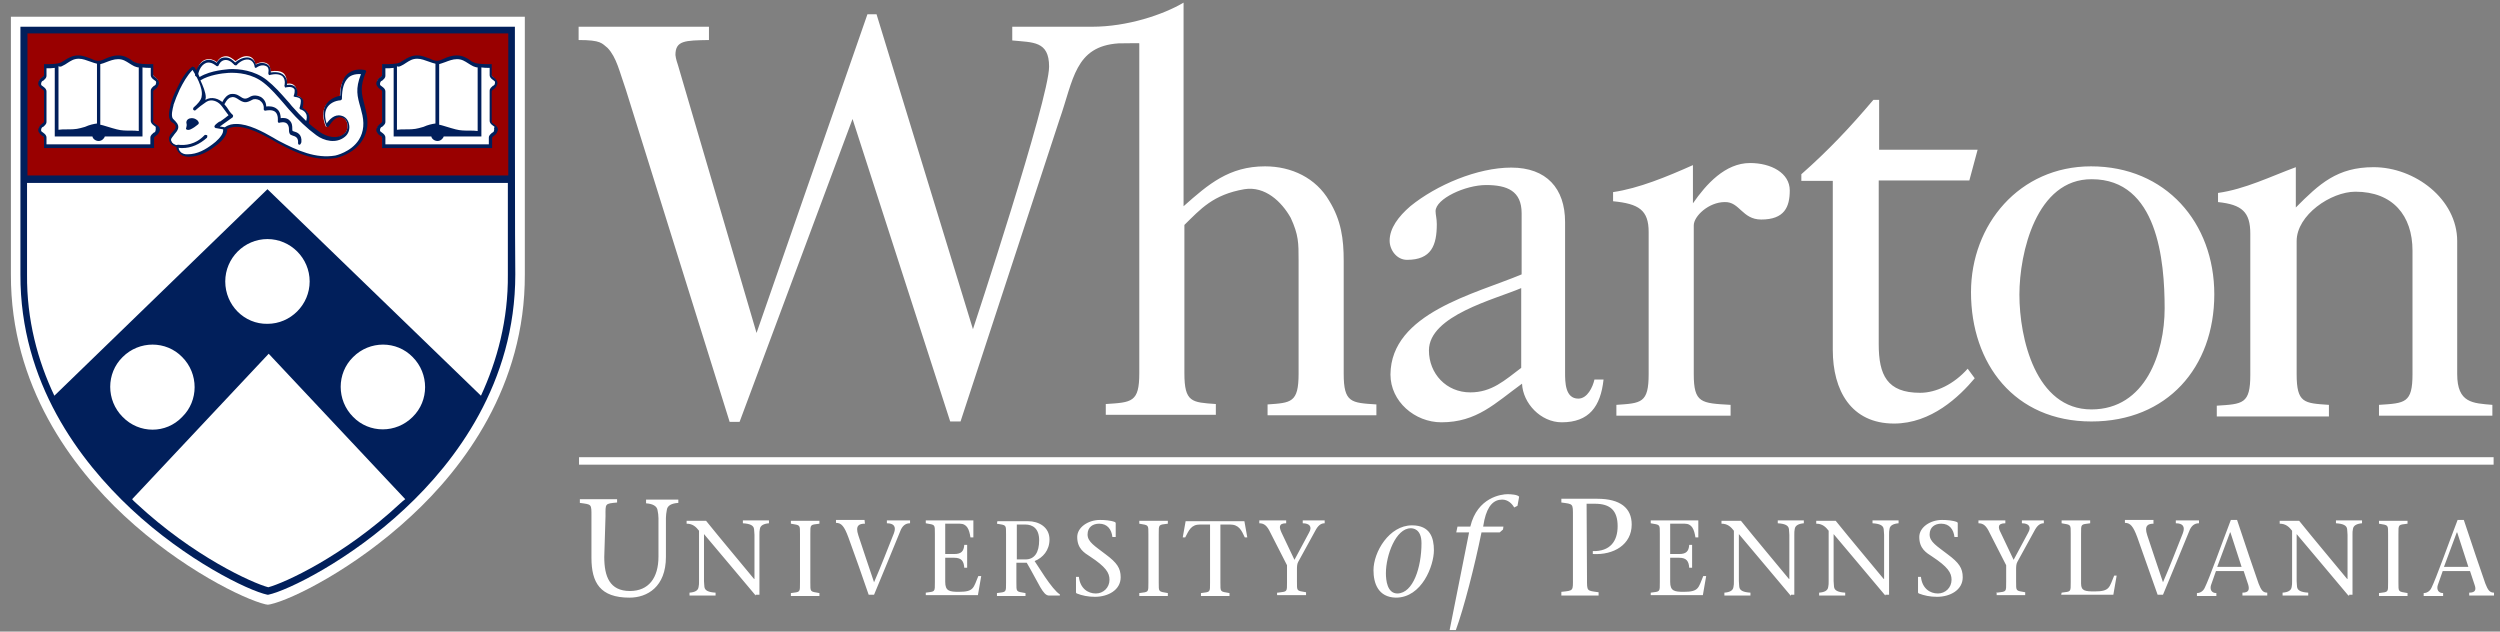
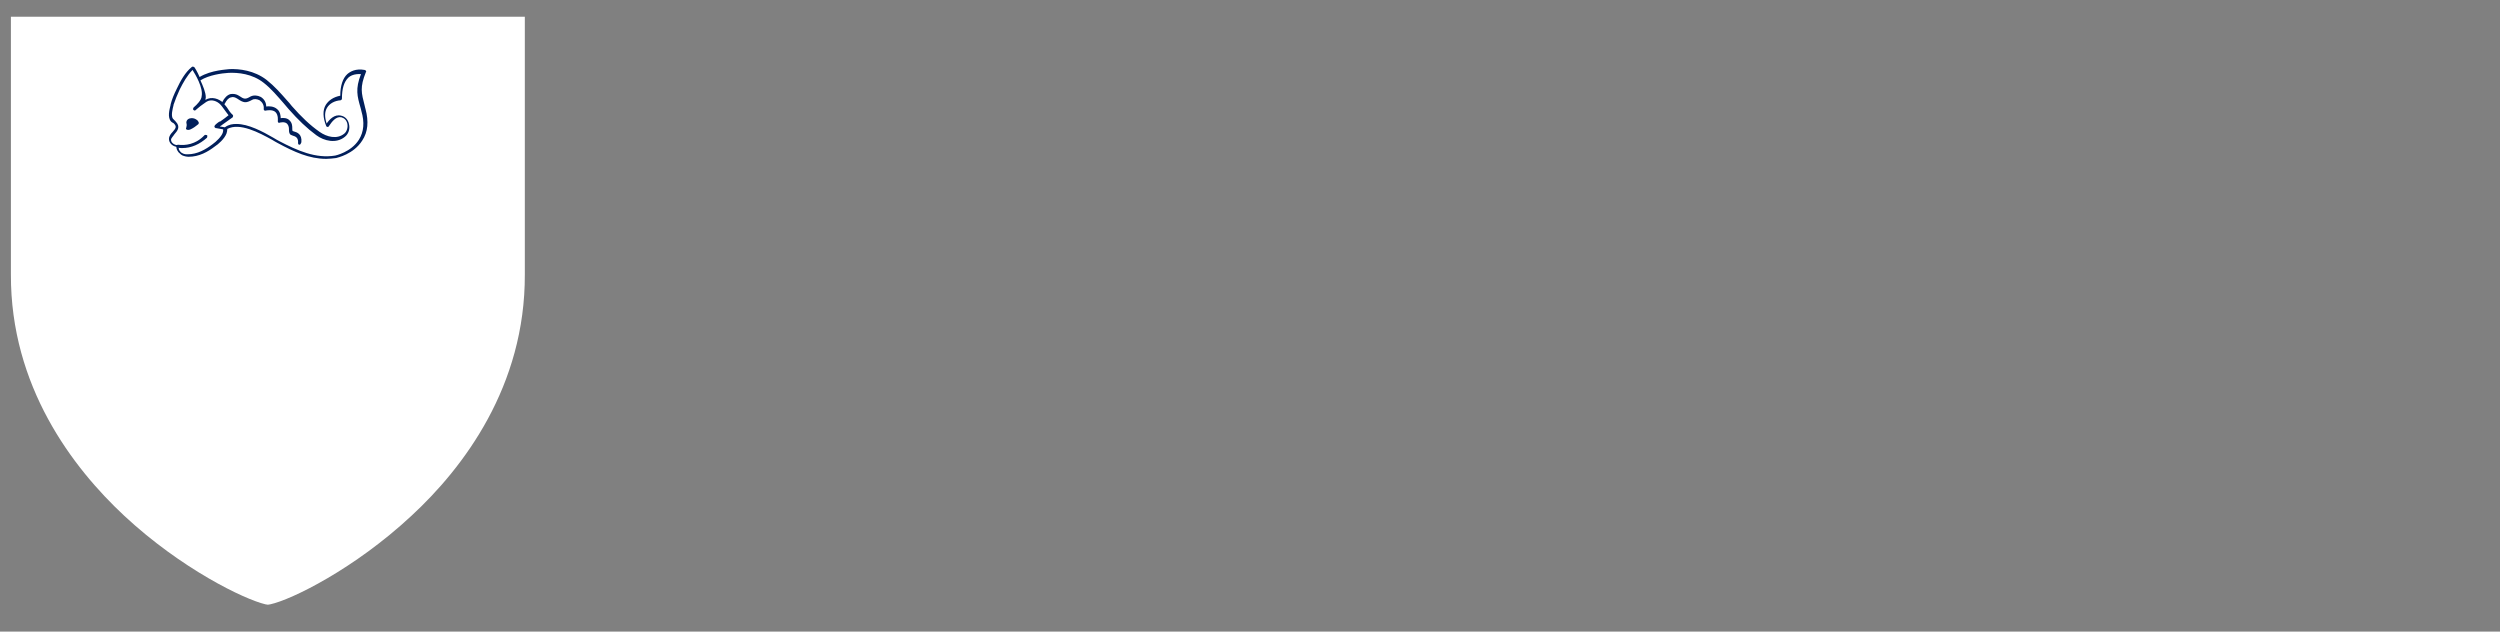
<svg xmlns="http://www.w3.org/2000/svg" width="190" height="48" viewBox="0 0 190 48" fill="none">
  <rect x="0" y="0" width="190" height="48" fill="#808080" stroke="none" />
  <g clip-path="url(#clip0_65_671)">
    <path d="M39.887 1.274H0.829C0.829 1.274 0.829 20.727 0.829 20.853C0.797 29.348 5.514 35.537 9.445 39.2C13.785 43.242 18.565 45.548 20.169 45.927L20.358 45.958L20.546 45.927C22.15 45.579 26.93 43.242 31.27 39.2C35.232 35.537 39.918 29.348 39.887 20.853C39.887 20.6 39.887 1.274 39.887 1.274Z" fill="white" />
-     <path d="M37.497 9.484C37.56 9.516 37.591 9.579 37.654 9.642C37.685 9.705 37.717 9.8 37.717 9.863C37.717 9.958 37.685 10.021 37.654 10.084C37.623 10.148 37.56 10.179 37.497 10.242C37.402 10.305 37.308 10.368 37.308 10.495V11.19H33.188H29.069V10.495C29.069 10.4 28.974 10.305 28.88 10.242C28.817 10.211 28.786 10.148 28.723 10.084C28.691 10.021 28.66 9.926 28.66 9.863C28.66 9.769 28.691 9.705 28.723 9.642C28.754 9.579 28.817 9.547 28.88 9.484C28.974 9.421 29.069 9.358 29.069 9.232V6.926C29.069 6.832 28.974 6.737 28.88 6.674C28.817 6.642 28.786 6.579 28.723 6.516C28.691 6.453 28.66 6.358 28.66 6.295C28.66 6.2 28.691 6.137 28.723 6.074C28.754 6.011 28.817 5.979 28.88 5.916C28.974 5.853 29.069 5.79 29.069 5.663V4.937H29.163C29.635 4.937 30.044 4.937 30.358 4.811C30.453 4.779 30.61 4.684 30.704 4.621C30.956 4.463 31.239 4.305 31.679 4.305C32.025 4.305 32.339 4.432 32.622 4.558C32.811 4.653 33.031 4.716 33.157 4.716H33.22C33.346 4.716 33.534 4.653 33.755 4.558C34.038 4.463 34.352 4.305 34.698 4.305C35.107 4.305 35.421 4.495 35.673 4.621C35.767 4.684 35.893 4.779 36.019 4.811C36.302 4.937 36.742 4.937 37.214 4.937H37.308V5.632C37.308 5.726 37.402 5.821 37.497 5.884C37.528 5.916 37.591 5.979 37.654 6.042C37.685 6.105 37.717 6.2 37.717 6.263C37.717 6.358 37.685 6.421 37.654 6.484C37.623 6.548 37.56 6.579 37.497 6.642C37.402 6.705 37.308 6.769 37.308 6.895V9.169C37.308 9.326 37.402 9.39 37.497 9.484ZM27.433 10.653C26.805 11.663 25.578 11.916 25.547 11.916C25.295 11.947 25.075 11.979 24.792 11.979C23.534 11.979 22.339 11.442 21.144 10.779C21.018 10.716 20.861 10.621 20.704 10.526C19.949 10.116 18.88 9.516 17.968 9.516C17.716 9.516 17.465 9.547 17.213 9.705L17.182 9.737V9.769C17.182 9.863 17.15 10.021 17.119 10.084C16.961 10.495 16.521 10.874 16.27 11.063C15.735 11.442 15.075 11.821 14.288 11.821C14.163 11.821 14.037 11.79 13.974 11.79C13.817 11.758 13.722 11.663 13.628 11.537C13.597 11.474 13.534 11.411 13.534 11.348C13.502 11.284 13.502 11.253 13.502 11.158V11.126L13.471 11.095C13.156 11 12.968 10.779 12.968 10.558C12.968 10.369 13.093 10.211 13.219 10.053C13.439 9.8 13.628 9.579 13.313 9.295C13.282 9.263 13.251 9.263 13.219 9.232C13.188 9.2 13.125 9.169 13.125 9.137C12.873 8.853 13.03 8.284 13.093 7.937V7.905C13.188 7.526 13.345 7.147 13.565 6.705C13.848 6.137 14.194 5.474 14.666 5.095C14.666 5.095 14.697 5.063 14.697 5.095C14.729 5.095 14.729 5.095 14.729 5.126C14.729 5.158 14.792 5.221 14.854 5.348L14.949 5.474L14.98 5.316C15.106 4.905 15.326 4.621 15.641 4.526C15.955 4.432 16.27 4.558 16.427 4.684L16.49 4.716L16.521 4.653C16.616 4.495 16.804 4.305 17.119 4.274C17.433 4.242 17.716 4.495 17.873 4.621L17.905 4.653L17.936 4.621C18.094 4.495 18.471 4.211 18.848 4.274C19.226 4.305 19.352 4.653 19.383 4.779L19.414 4.874L19.509 4.842C19.697 4.747 20.012 4.653 20.326 4.842C20.515 4.969 20.547 5.19 20.547 5.348V5.442L20.641 5.411C20.892 5.379 21.333 5.347 21.584 5.6C21.773 5.821 21.804 6.074 21.773 6.295L21.741 6.39L21.836 6.358C22.056 6.326 22.308 6.358 22.465 6.611C22.559 6.769 22.528 7.021 22.496 7.116V7.242L22.559 7.274C22.685 7.305 22.874 7.369 22.968 7.558C22.999 7.684 22.999 7.905 22.936 8.158L22.905 8.221L22.968 8.253C23.062 8.284 23.282 8.411 23.377 8.6C23.471 8.79 23.471 9.074 23.345 9.358L23.314 9.39L23.345 9.421C23.597 9.674 23.88 9.895 24.163 10.084C24.698 10.495 25.547 10.684 26.144 10.211C26.364 10.021 26.459 9.705 26.396 9.39C26.333 9.137 26.144 8.916 25.893 8.853C25.452 8.758 25.106 9.169 24.823 9.611C24.823 9.642 24.792 9.642 24.792 9.642L24.76 9.611C24.509 9.011 24.509 8.474 24.729 8.063C24.918 7.747 25.326 7.495 25.767 7.432H25.83V7.369C25.83 6.611 26.018 6.105 26.364 5.758C26.584 5.569 26.962 5.347 27.622 5.442C27.654 5.442 27.654 5.442 27.654 5.474C27.654 5.505 27.654 5.505 27.654 5.505C27.182 6.705 27.276 7.116 27.559 8.095C27.591 8.19 27.591 8.284 27.622 8.348C27.905 9.232 27.842 10.021 27.433 10.653ZM11.741 9.484C11.804 9.516 11.835 9.579 11.898 9.642C11.93 9.705 11.961 9.8 11.961 9.863C11.961 9.958 11.93 10.021 11.898 10.084C11.867 10.148 11.804 10.179 11.741 10.242C11.647 10.305 11.553 10.368 11.553 10.495V11.19H7.464H3.376V10.495C3.376 10.4 3.282 10.305 3.187 10.242C3.125 10.211 3.093 10.148 3.03 10.084C2.999 10.021 2.967 9.926 2.967 9.863C2.967 9.769 2.999 9.705 3.03 9.642C3.062 9.579 3.125 9.547 3.187 9.484C3.282 9.421 3.376 9.358 3.376 9.232V6.926C3.376 6.832 3.282 6.737 3.187 6.674C3.125 6.642 3.093 6.579 3.03 6.516C2.999 6.453 2.967 6.358 2.967 6.295C2.967 6.2 2.999 6.137 3.03 6.074C3.062 6.011 3.125 5.979 3.187 5.916C3.282 5.853 3.376 5.79 3.376 5.663V4.937H3.47C3.942 4.937 4.351 4.937 4.665 4.811C4.76 4.779 4.917 4.684 5.011 4.621C5.263 4.463 5.546 4.305 5.986 4.305C6.332 4.305 6.647 4.432 6.93 4.558C7.118 4.653 7.338 4.716 7.464 4.716H7.527C7.653 4.716 7.842 4.653 8.062 4.558C8.345 4.463 8.659 4.305 9.005 4.305C9.414 4.305 9.729 4.495 9.98 4.621C10.074 4.684 10.2 4.779 10.326 4.811C10.609 4.937 11.049 4.937 11.521 4.937H11.615V5.632C11.615 5.726 11.71 5.821 11.804 5.884C11.835 5.916 11.898 5.979 11.961 6.042C11.993 6.105 12.024 6.2 12.024 6.263C12.024 6.358 11.993 6.421 11.961 6.484C11.93 6.548 11.867 6.579 11.804 6.642C11.71 6.705 11.615 6.769 11.615 6.895V9.169C11.584 9.326 11.678 9.39 11.741 9.484ZM1.804 2.316C1.804 2.316 1.835 13.684 1.804 13.621H38.912C38.912 8.284 38.912 2.316 38.912 2.316H1.804Z" fill="#990000" />
    <path d="M14.571 8.979C14.697 8.979 14.823 9.011 14.949 9.106C14.98 9.137 15.043 9.169 15.043 9.2C15.137 9.295 15.137 9.421 15.012 9.485C14.917 9.548 14.823 9.642 14.76 9.674C14.603 9.769 14.351 9.958 14.162 9.832C14.068 9.769 14.257 9.642 14.162 9.327C14.162 9.074 14.383 8.979 14.571 8.979Z" fill="#011F5B" />
    <path d="M14.634 5.316C14.225 5.727 13.911 6.295 13.659 6.8C13.47 7.211 13.313 7.59 13.188 7.969V8C13.125 8.253 12.967 8.821 13.156 9.042C13.188 9.074 13.219 9.074 13.25 9.137C13.282 9.169 13.313 9.169 13.345 9.232C13.754 9.642 13.47 9.958 13.25 10.211C13.156 10.369 12.999 10.495 12.999 10.621C12.999 10.906 13.345 11.032 13.47 11.032C13.502 11.063 13.565 11.063 13.565 11.127C13.565 11.221 13.596 11.284 13.596 11.348C13.628 11.411 13.628 11.442 13.691 11.506C13.754 11.6 13.879 11.664 13.974 11.695C14.068 11.727 14.162 11.727 14.257 11.727C15.011 11.727 15.64 11.348 16.144 10.969C16.458 10.748 16.835 10.369 16.93 10.085C16.961 9.99 16.961 9.927 16.961 9.832L16.427 9.737C16.427 9.737 16.427 9.737 16.395 9.737C16.332 9.706 16.301 9.674 16.301 9.642C16.269 9.548 16.395 9.453 16.552 9.327C16.615 9.295 16.647 9.232 16.741 9.232C17.024 9.042 17.244 8.853 17.37 8.758C17.213 8.569 17.118 8.411 16.993 8.253C16.898 8.127 16.835 8.032 16.773 7.969C16.521 7.685 16.049 7.495 15.672 7.748C15.515 7.842 15.389 7.969 15.232 8.063C15.137 8.158 14.98 8.253 14.854 8.379C14.823 8.411 14.76 8.411 14.697 8.348C14.665 8.316 14.665 8.253 14.697 8.19C14.728 8.158 14.728 8.158 14.76 8.127C14.949 7.969 15.326 7.59 15.326 7.306C15.452 6.674 14.854 5.663 14.634 5.316ZM17.968 9.421C18.88 9.421 19.949 9.99 20.766 10.463C20.924 10.558 21.081 10.653 21.207 10.716C22.59 11.442 24.006 12.074 25.483 11.821C25.483 11.821 26.678 11.569 27.276 10.621C27.653 10.021 27.716 9.295 27.465 8.442C27.433 8.348 27.433 8.253 27.402 8.19C27.15 7.306 26.993 6.769 27.433 5.632C26.93 5.6 26.616 5.758 26.458 5.916C26.144 6.232 25.987 6.737 25.987 7.495C25.987 7.558 25.955 7.59 25.892 7.621C25.421 7.653 25.043 7.874 24.855 8.19C24.666 8.506 24.666 8.885 24.823 9.39C25.043 9.074 25.421 8.663 25.924 8.79C26.238 8.853 26.458 9.106 26.521 9.421C26.616 9.8 26.49 10.179 26.207 10.4C25.546 10.937 24.634 10.716 24.037 10.274C23.345 9.769 22.653 9.106 21.93 8.285C21.804 8.127 21.678 8 21.553 7.842C21.081 7.306 20.609 6.737 20.043 6.295C19.163 5.6 18.093 5.506 17.37 5.537C16.867 5.569 15.892 5.695 15.232 6.106C15.42 6.516 15.64 7.021 15.64 7.4C15.64 7.463 15.609 7.527 15.609 7.59C16.081 7.306 16.647 7.495 16.993 7.842C17.055 7.937 17.15 8.032 17.244 8.158C17.37 8.348 17.496 8.569 17.684 8.727C17.716 8.758 17.716 8.79 17.716 8.821C17.716 8.853 17.684 8.885 17.684 8.916C17.684 8.916 17.37 9.137 16.93 9.453C16.867 9.485 16.835 9.548 16.741 9.579L16.71 9.611L17.087 9.674C17.401 9.453 17.684 9.421 17.968 9.421ZM24.792 12.074C23.502 12.074 22.339 11.537 21.112 10.874C20.986 10.811 20.829 10.716 20.672 10.621C19.697 10.085 18.219 9.295 17.276 9.8C17.276 9.927 17.244 10.053 17.213 10.148C17.055 10.558 16.584 10.969 16.332 11.127C15.798 11.537 15.137 11.916 14.32 11.916C14.194 11.916 14.068 11.884 13.974 11.853C13.816 11.821 13.691 11.695 13.565 11.569C13.533 11.506 13.47 11.442 13.439 11.348C13.408 11.284 13.408 11.221 13.408 11.158C13.062 11.095 12.842 10.842 12.842 10.558C12.842 10.337 12.999 10.148 13.125 10.021C13.376 9.737 13.439 9.611 13.219 9.39C13.188 9.358 13.188 9.358 13.125 9.327C13.062 9.295 13.03 9.263 12.999 9.232C12.716 8.916 12.873 8.348 12.967 7.969V7.937C13.062 7.558 13.219 7.179 13.439 6.737C13.722 6.137 14.068 5.506 14.571 5.095C14.603 5.063 14.634 5.063 14.665 5.063C14.697 5.063 14.728 5.095 14.76 5.095C14.791 5.127 14.98 5.411 15.169 5.853C16.049 5.316 17.276 5.285 17.433 5.253C18.188 5.221 19.32 5.348 20.263 6.074C20.861 6.548 21.332 7.085 21.804 7.621C21.93 7.748 22.056 7.906 22.181 8.063C22.905 8.885 23.565 9.516 24.288 10.021C24.823 10.4 25.609 10.621 26.175 10.148C26.364 9.99 26.458 9.674 26.395 9.39C26.333 9.137 26.175 8.979 25.955 8.916C25.546 8.821 25.232 9.232 24.98 9.611C24.949 9.642 24.917 9.674 24.886 9.642C24.855 9.642 24.792 9.611 24.792 9.579C24.54 8.948 24.509 8.379 24.76 7.969C24.98 7.621 25.358 7.369 25.861 7.274C25.861 6.516 26.05 5.948 26.395 5.632C26.616 5.442 27.024 5.19 27.716 5.316C27.748 5.316 27.779 5.348 27.811 5.379C27.842 5.411 27.842 5.442 27.811 5.474C27.339 6.642 27.465 7.053 27.716 8.032C27.748 8.127 27.748 8.221 27.779 8.285C28.031 9.232 27.968 10.021 27.528 10.684C26.867 11.727 25.641 11.979 25.546 12.011C25.263 12.042 25.043 12.074 24.792 12.074Z" fill="#011F5B" />
    <path d="M13.848 11.253C13.754 11.253 13.628 11.253 13.502 11.221C13.439 11.221 13.408 11.158 13.408 11.095C13.408 11.032 13.471 11 13.534 11C14.068 11.063 14.854 11 15.546 10.274C15.578 10.242 15.64 10.242 15.735 10.274C15.766 10.306 15.766 10.369 15.735 10.463C15.169 10.969 14.54 11.253 13.848 11.253Z" fill="#011F5B" />
-     <path d="M23.314 9.484C23.282 9.484 23.282 9.484 23.282 9.484C23.219 9.453 23.188 9.39 23.219 9.327C23.345 9.042 23.345 8.79 23.251 8.632C23.125 8.379 22.842 8.316 22.842 8.316C22.81 8.316 22.779 8.284 22.779 8.253C22.747 8.221 22.747 8.19 22.779 8.158C22.81 8.063 22.905 7.716 22.842 7.558C22.81 7.432 22.527 7.369 22.433 7.369C22.402 7.369 22.37 7.337 22.339 7.337C22.307 7.337 22.307 7.274 22.339 7.242C22.37 7.148 22.433 6.895 22.37 6.769C22.181 6.516 21.741 6.642 21.741 6.642C21.71 6.674 21.647 6.642 21.647 6.611C21.647 6.579 21.615 6.548 21.615 6.516C21.615 6.516 21.741 6.106 21.49 5.821C21.175 5.506 20.546 5.695 20.515 5.695C20.483 5.727 20.42 5.695 20.42 5.663C20.42 5.632 20.389 5.6 20.389 5.569C20.389 5.537 20.483 5.221 20.295 5.063C19.917 4.811 19.508 5.127 19.508 5.127C19.477 5.158 19.445 5.158 19.414 5.158C19.383 5.127 19.351 5.127 19.351 5.063C19.351 5.032 19.288 4.59 18.88 4.527C18.439 4.463 17.999 4.906 17.999 4.937C17.968 4.969 17.968 4.969 17.905 4.969C17.873 4.969 17.842 4.937 17.81 4.937C17.81 4.937 17.496 4.527 17.118 4.558C16.741 4.59 16.615 4.969 16.615 4.969C16.584 5 16.584 5.032 16.521 5.032C16.489 5.032 16.458 5.032 16.427 5C16.427 5 16.049 4.653 15.672 4.779C15.2 4.969 15.074 5.537 15.043 5.727C15.011 5.79 14.98 5.821 14.917 5.821C14.854 5.79 14.823 5.758 14.823 5.695C14.854 5.474 15.011 4.811 15.609 4.59C15.955 4.463 16.301 4.621 16.458 4.779C16.552 4.621 16.741 4.369 17.087 4.369C17.464 4.337 17.747 4.621 17.873 4.748C18.062 4.59 18.439 4.337 18.848 4.369C19.194 4.4 19.383 4.684 19.445 4.906C19.634 4.811 19.98 4.684 20.326 4.906C20.578 5.063 20.578 5.316 20.578 5.506C20.829 5.474 21.301 5.442 21.584 5.727C21.836 5.979 21.836 6.263 21.804 6.453C21.993 6.421 22.339 6.421 22.527 6.706C22.622 6.895 22.622 7.116 22.559 7.274C22.716 7.306 22.936 7.4 23.031 7.59C23.093 7.779 23.031 8.063 22.999 8.221C23.125 8.253 23.314 8.411 23.439 8.632C23.565 8.884 23.534 9.169 23.408 9.516C23.377 9.453 23.345 9.484 23.314 9.484Z" fill="#011F5B" />
    <path d="M22.748 11C22.685 11 22.653 10.937 22.653 10.874C22.685 10.463 22.465 10.369 22.245 10.306C22.182 10.274 22.15 10.274 22.087 10.242C21.993 10.179 21.962 10.021 21.962 9.895C21.962 9.737 21.962 9.579 21.836 9.421C21.647 9.2 21.238 9.327 21.238 9.327C21.207 9.358 21.144 9.327 21.144 9.295C21.113 9.263 21.113 9.232 21.113 9.2C21.113 9.2 21.175 8.727 20.924 8.506C20.704 8.316 20.295 8.379 20.169 8.411C20.138 8.411 20.106 8.411 20.075 8.379C20.043 8.348 20.043 8.316 20.043 8.284C20.075 8 19.949 7.779 19.729 7.621C19.54 7.527 19.32 7.495 19.163 7.59C18.691 7.842 18.534 7.842 18.031 7.495C17.873 7.4 17.716 7.337 17.559 7.4C17.37 7.432 17.213 7.621 17.087 7.874C17.056 7.906 16.993 7.969 16.93 7.906C16.898 7.874 16.836 7.811 16.898 7.748C17.056 7.432 17.276 7.211 17.527 7.148C17.748 7.116 17.968 7.148 18.156 7.274C18.565 7.558 18.66 7.558 19.037 7.337C19.288 7.211 19.572 7.242 19.823 7.369C20.075 7.527 20.232 7.779 20.232 8.095C20.421 8.063 20.798 8.063 21.05 8.284C21.301 8.474 21.333 8.821 21.333 8.979C21.521 8.948 21.836 8.948 22.024 9.169C22.213 9.358 22.213 9.611 22.213 9.769C22.213 9.832 22.213 9.927 22.245 9.958C22.276 9.958 22.308 9.99 22.339 9.99C22.559 10.053 22.968 10.179 22.905 10.811C22.842 10.969 22.811 11 22.748 11Z" fill="#011F5B" />
-     <path d="M11.835 9.863C11.835 9.895 11.804 9.958 11.804 9.99C11.773 10.021 11.741 10.084 11.678 10.084C11.584 10.179 11.427 10.274 11.427 10.463V10.969H7.464H3.533V10.463C3.533 10.274 3.407 10.179 3.282 10.084C3.25 10.053 3.187 10.021 3.156 9.99C3.124 9.958 3.124 9.895 3.124 9.863C3.124 9.832 3.156 9.769 3.156 9.737C3.187 9.705 3.219 9.642 3.282 9.642C3.376 9.548 3.533 9.453 3.533 9.263V6.958C3.533 6.769 3.407 6.674 3.282 6.579C3.25 6.548 3.187 6.516 3.156 6.484C3.124 6.453 3.124 6.39 3.124 6.358C3.124 6.326 3.156 6.263 3.156 6.232C3.187 6.2 3.219 6.137 3.282 6.137C3.376 6.042 3.533 5.948 3.533 5.758V5.19C3.533 5.19 3.533 5.19 3.565 5.19C3.753 5.19 3.974 5.19 4.162 5.158V10.369H7.024C7.055 10.558 7.276 10.716 7.496 10.716C7.716 10.716 7.904 10.558 7.967 10.369H10.829V5.126C11.018 5.158 11.238 5.158 11.427 5.158H11.458V5.695C11.458 5.884 11.584 5.979 11.71 6.074C11.741 6.105 11.804 6.137 11.835 6.169C11.867 6.2 11.867 6.263 11.867 6.295C11.867 6.326 11.835 6.39 11.835 6.421C11.804 6.453 11.773 6.516 11.71 6.516C11.615 6.611 11.458 6.705 11.458 6.895V9.169C11.458 9.358 11.584 9.453 11.71 9.548C11.741 9.579 11.804 9.611 11.835 9.642C11.835 9.737 11.835 9.8 11.835 9.863ZM4.76 5C4.886 4.937 5.011 4.874 5.137 4.779C5.389 4.621 5.609 4.463 5.986 4.463C6.301 4.463 6.584 4.59 6.867 4.684C7.055 4.748 7.213 4.811 7.37 4.842V9.39H7.338C7.118 9.421 6.804 9.484 6.458 9.642C6.364 9.674 6.206 9.705 6.112 9.737C5.766 9.832 5.42 9.832 5.074 9.832C4.854 9.832 4.634 9.832 4.445 9.863V5.032C4.54 5.095 4.665 5.063 4.76 5ZM8.093 4.716C8.345 4.621 8.659 4.495 8.974 4.495C9.351 4.495 9.571 4.653 9.823 4.811C9.917 4.874 10.074 4.969 10.2 5.032C10.294 5.063 10.42 5.126 10.546 5.126V9.958C10.357 9.926 10.137 9.926 9.917 9.926C9.571 9.926 9.225 9.926 8.879 9.832C8.785 9.8 8.628 9.769 8.533 9.737C8.187 9.642 7.842 9.516 7.653 9.484C7.653 9.484 7.653 9.484 7.621 9.484V4.874C7.779 4.842 7.936 4.779 8.093 4.716ZM11.804 9.421C11.71 9.358 11.647 9.326 11.647 9.232V6.958C11.647 6.895 11.678 6.863 11.804 6.769C11.867 6.737 11.93 6.674 11.993 6.579C12.024 6.484 12.087 6.39 12.087 6.326C12.087 6.263 12.056 6.137 11.993 6.074C11.961 6.011 11.898 5.948 11.804 5.884C11.71 5.821 11.647 5.79 11.647 5.695V4.874H11.458C11.049 4.874 10.578 4.874 10.294 4.748C10.2 4.716 10.074 4.653 9.98 4.558C9.728 4.4 9.445 4.211 8.974 4.211C8.628 4.211 8.282 4.337 7.999 4.463C7.81 4.558 7.621 4.621 7.496 4.621H7.464H7.433C7.307 4.621 7.118 4.558 6.93 4.463C6.647 4.369 6.332 4.211 5.955 4.211C5.514 4.211 5.2 4.4 4.948 4.558C4.854 4.621 4.728 4.684 4.634 4.748C4.351 4.874 3.879 4.874 3.47 4.874H3.345V5.695C3.345 5.758 3.313 5.79 3.187 5.884C3.124 5.916 3.062 5.979 2.999 6.074C2.936 6.169 2.904 6.263 2.904 6.326C2.904 6.421 2.936 6.516 2.999 6.579C3.03 6.642 3.093 6.705 3.187 6.769C3.282 6.832 3.345 6.863 3.345 6.958V9.232C3.345 9.295 3.313 9.326 3.187 9.421C3.124 9.453 3.062 9.516 2.999 9.611C2.967 9.705 2.904 9.8 2.904 9.863C2.904 9.958 2.936 10.053 2.999 10.116C3.03 10.179 3.093 10.242 3.187 10.305C3.282 10.369 3.345 10.4 3.345 10.495V11.253H7.527H11.71V10.495C11.71 10.432 11.741 10.4 11.867 10.305C11.93 10.274 11.993 10.211 12.056 10.116C12.118 10.021 12.15 9.926 12.15 9.863C12.15 9.769 12.118 9.674 12.056 9.611C11.93 9.516 11.867 9.453 11.804 9.421ZM37.559 9.863C37.559 9.895 37.528 9.958 37.528 9.99C37.497 10.021 37.465 10.084 37.402 10.084C37.308 10.179 37.151 10.274 37.151 10.463V10.969H33.22H29.289V10.463C29.289 10.274 29.163 10.179 29.037 10.084C29.006 10.053 28.943 10.021 28.912 9.99C28.88 9.958 28.88 9.895 28.88 9.863C28.88 9.832 28.912 9.769 28.912 9.737C28.943 9.705 28.974 9.642 29.037 9.642C29.132 9.548 29.289 9.453 29.289 9.263V6.958C29.289 6.769 29.163 6.674 29.037 6.579C29.006 6.548 28.943 6.516 28.912 6.484C28.88 6.453 28.88 6.39 28.88 6.358C28.88 6.326 28.912 6.263 28.912 6.232C28.943 6.2 28.974 6.137 29.037 6.137C29.132 6.042 29.289 5.948 29.289 5.758V5.19C29.289 5.19 29.289 5.19 29.32 5.19C29.509 5.19 29.729 5.19 29.918 5.158V10.369H32.779C32.811 10.558 33.031 10.716 33.251 10.716C33.471 10.716 33.66 10.558 33.723 10.369H36.585V5.126C36.773 5.158 36.993 5.158 37.182 5.158H37.214V5.695C37.214 5.884 37.339 5.979 37.465 6.074C37.497 6.105 37.559 6.137 37.591 6.169C37.622 6.2 37.622 6.263 37.622 6.295C37.622 6.326 37.591 6.39 37.591 6.421C37.559 6.453 37.528 6.516 37.465 6.516C37.371 6.611 37.214 6.705 37.214 6.895V9.169C37.214 9.358 37.339 9.453 37.465 9.548C37.497 9.579 37.559 9.611 37.591 9.642C37.528 9.737 37.559 9.8 37.559 9.863ZM30.484 5C30.61 4.937 30.735 4.874 30.861 4.779C31.113 4.621 31.333 4.463 31.71 4.463C32.025 4.463 32.308 4.59 32.591 4.684C32.779 4.748 32.937 4.811 33.094 4.842V9.39H33.062C32.842 9.421 32.528 9.484 32.182 9.642C32.088 9.674 31.93 9.705 31.836 9.737C31.49 9.832 31.144 9.832 30.798 9.832C30.578 9.832 30.358 9.832 30.169 9.863V5.032C30.264 5.095 30.358 5.063 30.484 5ZM33.849 4.716C34.1 4.621 34.415 4.495 34.729 4.495C35.107 4.495 35.327 4.653 35.578 4.811C35.673 4.874 35.83 4.969 35.956 5.032C36.05 5.063 36.176 5.126 36.302 5.126V9.958C36.113 9.926 35.893 9.926 35.673 9.926C35.327 9.926 34.981 9.926 34.635 9.832C34.541 9.8 34.383 9.769 34.289 9.737C33.943 9.642 33.597 9.516 33.408 9.484C33.408 9.484 33.408 9.484 33.377 9.484V4.874C33.503 4.842 33.66 4.779 33.849 4.716ZM37.528 9.421C37.434 9.358 37.371 9.326 37.371 9.232V6.958C37.371 6.895 37.402 6.863 37.528 6.769C37.591 6.737 37.654 6.674 37.717 6.579C37.748 6.484 37.811 6.39 37.811 6.326C37.811 6.263 37.78 6.137 37.717 6.074C37.685 6.011 37.622 5.948 37.528 5.884C37.434 5.821 37.371 5.79 37.371 5.695V4.874H37.182C36.773 4.874 36.302 4.874 36.019 4.748C35.924 4.716 35.798 4.653 35.704 4.558C35.453 4.4 35.169 4.211 34.698 4.211C34.352 4.211 34.006 4.337 33.723 4.463C33.534 4.558 33.346 4.621 33.22 4.621H33.188C33.062 4.621 32.874 4.558 32.685 4.463C32.402 4.369 32.088 4.211 31.71 4.211C31.27 4.211 30.956 4.4 30.704 4.558C30.61 4.621 30.484 4.684 30.39 4.748C30.107 4.874 29.635 4.874 29.226 4.874H29.037V5.695C29.037 5.758 29.006 5.79 28.88 5.884C28.817 5.916 28.754 5.979 28.691 6.074C28.66 6.169 28.597 6.263 28.597 6.326C28.597 6.421 28.628 6.516 28.691 6.579C28.723 6.642 28.786 6.705 28.88 6.769C28.974 6.832 29.037 6.863 29.037 6.958V9.232C29.037 9.295 29.006 9.326 28.88 9.421C28.817 9.453 28.754 9.516 28.691 9.611C28.66 9.705 28.597 9.8 28.597 9.863C28.597 9.958 28.628 10.053 28.691 10.116C28.723 10.179 28.786 10.242 28.88 10.305C28.974 10.369 29.037 10.4 29.037 10.495V11.253H33.22H37.402V10.495C37.402 10.432 37.434 10.4 37.559 10.305C37.622 10.274 37.685 10.211 37.748 10.116C37.78 10.021 37.843 9.926 37.843 9.863C37.843 9.769 37.811 9.674 37.748 9.611C37.654 9.516 37.559 9.453 37.528 9.421Z" fill="#011F5B" />
-     <path d="M36.553 30.074L20.326 14.379L4.131 30.074C2.873 27.421 2.024 24.326 2.055 20.853C2.055 20.758 2.055 17.6 2.055 13.905H38.597C38.597 17.6 38.597 20.758 38.597 20.853C38.629 24.326 37.779 27.421 36.553 30.074ZM31.364 31.684C30.106 32.947 28.062 32.947 26.836 31.684C25.578 30.421 25.578 28.369 26.836 27.137C28.094 25.874 30.138 25.874 31.364 27.137C32.622 28.4 32.622 30.453 31.364 31.684ZM17.119 21.39C17.119 19.621 18.565 18.169 20.326 18.169C22.087 18.169 23.534 19.621 23.534 21.39C23.534 23.158 22.087 24.611 20.326 24.611C18.565 24.642 17.119 23.19 17.119 21.39ZM30.421 38.253C26.081 42.295 21.584 44.316 20.389 44.632C19.194 44.316 14.697 42.295 10.357 38.253C10.263 38.158 10.137 38.063 10.043 37.937L20.421 26.884L30.798 37.937C30.641 38.063 30.515 38.158 30.421 38.253ZM9.319 31.684C8.062 30.421 8.062 28.369 9.319 27.137C10.577 25.874 12.621 25.874 13.848 27.137C15.106 28.4 15.106 30.453 13.848 31.684C12.621 32.979 10.577 32.979 9.319 31.684ZM38.629 2.537C38.629 3.737 38.629 8.821 38.629 13.337H2.087C2.087 8.821 2.087 3.737 2.087 2.537H38.629ZM39.132 2.032H1.552C1.552 2.032 1.552 20.6 1.552 20.853C1.52 29.095 6.112 35.063 9.948 38.663C14.131 42.579 18.848 44.884 20.326 45.2H20.358H20.389C21.867 44.884 26.584 42.579 30.767 38.663C34.603 35.095 39.163 29.095 39.163 20.853C39.132 20.6 39.132 2.032 39.132 2.032Z" fill="#011F5B" />
-     <path d="M189.483 35.316H44.006V34.748H189.514V35.316H189.483ZM45.924 42.327C45.924 43.811 46.333 44.916 47.874 44.916C49.289 44.916 50.044 43.937 50.044 42.295V39.39C50.044 39.169 50.013 38.979 49.981 38.821C49.95 38.442 49.572 38.284 49.101 38.253V37.969H51.553V38.221C51.05 38.253 50.704 38.411 50.673 38.79C50.642 38.979 50.61 39.137 50.61 39.358V42.327C50.61 44.6 49.195 45.421 47.843 45.421C45.61 45.421 44.95 44.284 44.95 42.39V39.263C44.95 38.284 44.981 38.348 44.069 38.221V37.937H46.899V38.19C45.956 38.284 46.019 38.253 46.019 39.232L45.924 42.327ZM57.434 45.263C56.145 43.748 54.824 42.137 53.503 40.59V44.158C53.503 44.348 53.535 44.474 53.535 44.6C53.566 44.884 53.849 45.011 54.384 45.042V45.263H52.403V45.042C52.811 45.011 53.063 44.884 53.094 44.6C53.126 44.474 53.126 44.348 53.126 44.158V40.337C52.906 40.053 52.654 39.8 52.182 39.8V39.579H53.66C54.855 41.063 56.113 42.548 57.308 44H57.34V40.653C57.34 40.463 57.308 40.337 57.308 40.211C57.277 39.926 56.994 39.8 56.459 39.769V39.548H58.441V39.769C58.063 39.8 57.78 39.926 57.749 40.211C57.717 40.337 57.717 40.463 57.717 40.653V45.2H57.434V45.263ZM61.585 44.253C61.585 45.011 61.554 44.948 62.277 45.074V45.295H60.107V45.074C60.831 44.979 60.799 45.042 60.799 44.253V40.621C60.799 39.863 60.831 39.926 60.107 39.8V39.579H62.277V39.8C61.554 39.895 61.585 39.832 61.585 40.621V44.253ZM65.736 39.8C65.296 39.8 64.982 39.926 65.233 40.684C65.548 41.663 66.019 43.021 66.428 44.253C66.963 43.021 67.434 41.79 67.938 40.526C68.126 40.021 67.938 39.769 67.403 39.769V39.548H69.164V39.769C68.912 39.769 68.661 39.863 68.472 40.242C67.78 41.916 67.12 43.558 66.428 45.2H66.019C65.548 43.811 64.982 42.232 64.478 40.842C64.164 39.99 63.944 39.737 63.535 39.737V39.516H65.705L65.736 39.8ZM70.359 45.042C71.082 44.948 71.051 45.011 71.051 44.221V40.59C71.051 39.832 71.082 39.895 70.359 39.769V39.548H73.976V40.842H73.755C73.661 40.242 73.504 39.8 72.938 39.8H71.837V42.105H72.529C73.032 42.105 73.252 41.916 73.284 41.411H73.504V43.148H73.284C73.252 42.674 73.095 42.39 72.529 42.39H71.837V44.221C71.837 44.916 72.152 44.979 72.875 44.979C74.038 44.979 73.976 44.663 74.353 43.779H74.573L74.322 45.232H70.359V45.042ZM75.8 39.611H78.127C78.944 39.611 79.762 40.053 79.762 41C79.762 41.821 79.259 42.39 78.63 42.642L79.416 43.842C79.825 44.442 80.265 45.011 80.548 45.169V45.263H79.731C79.259 45.263 78.976 44.379 78.032 42.769H77.246V44.253C77.246 45.011 77.215 44.948 77.938 45.074V45.295H75.768V45.074C76.491 44.979 76.46 45.042 76.46 44.253V40.621C76.46 39.863 76.491 39.926 75.768 39.8L75.8 39.611ZM77.246 42.516H77.938C78.63 42.516 78.976 41.979 78.976 41.063C78.976 40.179 78.504 39.863 77.907 39.863H77.278V42.516H77.246ZM84.542 40.811C84.479 40.242 84.165 39.8 83.536 39.8C83.064 39.8 82.655 40.053 82.655 40.621C82.655 41.19 83.221 41.505 84.039 42.137C84.888 42.769 85.171 43.179 85.171 43.874C85.171 44.853 84.196 45.358 83.221 45.358C82.687 45.358 82.246 45.263 81.838 45.105C81.806 45.074 81.775 45.074 81.775 45.011V43.842H81.995C82.089 44.727 82.687 45.105 83.284 45.105C83.85 45.105 84.322 44.663 84.322 44.063C84.322 43.526 84.039 43.084 82.844 42.295C82.404 42.011 81.869 41.695 81.869 40.811C81.869 40.084 82.687 39.516 83.599 39.516C83.945 39.516 84.416 39.548 84.731 39.674C84.762 39.706 84.794 39.706 84.794 39.769V40.811H84.542ZM88.064 44.253C88.064 45.011 88.033 44.948 88.756 45.074V45.295H86.586V45.074C87.309 44.979 87.278 45.042 87.278 44.253V40.621C87.278 39.863 87.309 39.926 86.586 39.8V39.579H88.756V39.8C88.033 39.895 88.064 39.832 88.064 40.621V44.253ZM92.75 44.253C92.75 45.011 92.718 44.948 93.442 45.074V45.295H91.272V45.074C91.995 44.979 91.964 45.042 91.964 44.253V39.863H91.209C90.517 39.863 90.36 40.306 90.077 40.842H89.888L90.108 39.611H94.574L94.794 40.842H94.605C94.354 40.306 94.165 39.863 93.473 39.863H92.75V44.253ZM97.121 45.042C97.844 44.948 97.813 45.011 97.813 44.221V42.958L96.555 40.495C96.303 39.958 96.083 39.769 95.706 39.769V39.548H97.75V39.769C97.153 39.769 97.215 40.084 97.404 40.495L98.379 42.548L99.48 40.495C99.763 40.021 99.511 39.769 99.008 39.769V39.548H100.675V39.769C100.454 39.769 100.234 39.863 100.014 40.242L98.662 42.706C98.568 42.863 98.568 43.116 98.568 43.306V44.19C98.568 44.948 98.536 44.884 99.26 45.011V45.232H97.058V45.042H97.121ZM104.385 43.337C104.385 41.948 105.58 39.926 107.31 39.926C108.694 39.926 108.977 40.874 108.977 41.821C108.977 42.99 108.065 45.421 106.084 45.421C104.731 45.39 104.385 44.316 104.385 43.337ZM108.033 41.284C108.033 40.179 107.373 40.148 107.216 40.148C106.084 40.148 105.329 42.2 105.329 43.558C105.329 44.095 105.423 45.105 106.209 45.105C107.404 45.074 108.033 43.116 108.033 41.284ZM114.229 40.242L113.977 40.463H112.593C112.09 42.958 111.241 46.274 110.644 47.884H110.172L111.65 40.463H110.675L110.769 40.021H111.744C112.279 37.779 114.134 37.558 114.574 37.558C114.826 37.558 115.329 37.59 115.455 37.748L115.329 38.442L115.078 38.569C114.92 38.284 114.606 37.969 114.166 37.969C113.537 37.969 113.065 38.411 112.813 39.516L112.719 40.021H114.26L114.229 40.242ZM120.612 43.969C120.612 44.948 120.581 44.884 121.493 45.011V45.263H118.663V44.979C119.606 44.884 119.543 44.916 119.543 43.937V39.232C119.543 38.253 119.575 38.316 118.663 38.19V37.906H121.399C123.128 37.906 124.009 38.6 124.009 39.863C124.009 41.379 122.656 42.2 121.053 42.105V41.884C122.373 41.916 122.94 41.127 122.94 39.99C122.94 38.79 122.373 38.284 121.21 38.284H120.581L120.612 43.969ZM125.455 45.042C126.179 44.948 126.147 45.011 126.147 44.221V40.59C126.147 39.832 126.179 39.895 125.455 39.769V39.548H129.072V40.842H128.852C128.757 40.242 128.6 39.8 128.034 39.8H126.933V42.105H127.625C128.128 42.105 128.349 41.916 128.38 41.411H128.6V43.148H128.38C128.349 42.674 128.191 42.39 127.625 42.39H126.933V44.221C126.933 44.916 127.248 44.979 127.971 44.979C129.135 44.979 129.072 44.663 129.449 43.779H129.669L129.418 45.232H125.455V45.042ZM136.085 45.263C134.795 43.748 133.474 42.137 132.154 40.59V44.158C132.154 44.348 132.185 44.474 132.185 44.6C132.217 44.884 132.5 45.011 133.034 45.042V45.263H131.053V45.042C131.462 45.011 131.713 44.884 131.745 44.6C131.776 44.474 131.776 44.348 131.776 44.158V40.337C131.556 40.053 131.305 39.8 130.833 39.8V39.579H132.311C133.506 41.063 134.764 42.548 135.959 44H135.99V40.653C135.99 40.463 135.959 40.337 135.959 40.211C135.927 39.926 135.644 39.8 135.11 39.769V39.548H137.091V39.769C136.714 39.8 136.431 39.926 136.399 40.211C136.368 40.337 136.368 40.463 136.368 40.653V45.2H136.116V45.263H136.085ZM143.286 45.263C141.997 43.748 140.676 42.137 139.355 40.59V44.158C139.355 44.348 139.387 44.474 139.387 44.6C139.418 44.884 139.701 45.011 140.236 45.042V45.263H138.254V45.042C138.663 45.011 138.915 44.884 138.946 44.6C138.978 44.474 138.978 44.348 138.978 44.158V40.337C138.758 40.053 138.506 39.8 138.034 39.8V39.579H139.512C140.707 41.063 141.965 42.548 143.16 44H143.192V40.653C143.192 40.463 143.16 40.337 143.16 40.211C143.129 39.926 142.846 39.8 142.311 39.769V39.548H144.292V39.769C143.915 39.8 143.632 39.926 143.601 40.211C143.569 40.337 143.569 40.463 143.569 40.653V45.2H143.286V45.263ZM148.538 40.811C148.475 40.242 148.16 39.8 147.532 39.8C147.06 39.8 146.651 40.053 146.651 40.621C146.651 41.19 147.217 41.505 148.035 42.137C148.884 42.769 149.167 43.179 149.167 43.874C149.167 44.853 148.192 45.358 147.217 45.358C146.682 45.358 146.242 45.263 145.833 45.105C145.802 45.074 145.77 45.074 145.77 45.011V43.842H145.991C146.085 44.727 146.682 45.105 147.28 45.105C147.846 45.105 148.318 44.663 148.318 44.063C148.318 43.526 148.035 43.084 146.84 42.295C146.399 42.011 145.865 41.695 145.865 40.811C145.865 40.084 146.682 39.516 147.594 39.516C147.94 39.516 148.412 39.548 148.727 39.674C148.758 39.706 148.789 39.706 148.789 39.769V40.811H148.538ZM151.777 45.042C152.5 44.948 152.469 45.011 152.469 44.221V42.958L151.211 40.495C150.959 39.958 150.739 39.769 150.362 39.769V39.548H152.406V39.769C151.808 39.769 151.84 40.084 152.06 40.495L153.035 42.548L154.136 40.495C154.419 40.021 154.167 39.769 153.664 39.769V39.548H155.331V39.769C155.11 39.769 154.89 39.863 154.67 40.242L153.318 42.706C153.224 42.863 153.224 43.116 153.224 43.306V44.19C153.224 44.948 153.192 44.884 153.915 45.011V45.232H151.745V45.011H151.777V45.042ZM156.683 45.042C157.406 44.948 157.375 45.011 157.375 44.221V40.59C157.375 39.832 157.406 39.895 156.683 39.769V39.548H158.853V39.769C158.129 39.863 158.161 39.8 158.161 40.59V44.348C158.161 44.916 158.475 44.948 159.199 44.948C160.362 44.948 160.299 44.632 160.677 43.748H160.865L160.614 45.2H156.651L156.683 45.042ZM163.696 39.8C163.255 39.8 162.941 39.926 163.192 40.684C163.507 41.663 163.979 43.021 164.387 44.253C164.922 43.021 165.394 41.79 165.897 40.526C166.086 40.021 165.897 39.769 165.362 39.769V39.548H167.123V39.769C166.872 39.769 166.62 39.863 166.432 40.242C165.74 41.916 165.079 43.558 164.387 45.2H163.979C163.475 43.811 162.941 42.232 162.438 40.842C162.123 39.99 161.903 39.737 161.494 39.737V39.516H163.664V39.8H163.696ZM168.413 43.4L168.035 44.474C167.941 44.79 168.067 45.074 168.444 45.074V45.295H166.966V45.074C167.186 45.074 167.438 44.948 167.564 44.663C167.91 43.969 168.853 41.316 169.545 39.516H170.017C170.551 41.127 171.4 43.653 171.652 44.348C171.841 44.821 171.966 45.042 172.312 45.042V45.263H170.425V45.042C170.929 45.042 170.96 44.79 170.866 44.442L170.52 43.4H168.413ZM170.362 43.084L169.513 40.463H169.482L168.507 43.084H170.362ZM178.476 45.263C177.187 43.748 175.866 42.137 174.545 40.59V44.158C174.545 44.348 174.576 44.474 174.576 44.6C174.608 44.884 174.891 45.011 175.426 45.042V45.263H173.476V45.042C173.885 45.011 174.136 44.884 174.168 44.6C174.199 44.474 174.199 44.348 174.199 44.158V40.337C173.979 40.053 173.727 39.8 173.256 39.8V39.579H174.734C175.929 41.063 177.187 42.548 178.382 44H178.413V40.653C178.413 40.463 178.382 40.337 178.382 40.211C178.35 39.926 178.067 39.8 177.533 39.769V39.548H179.514V39.769C179.136 39.8 178.853 39.926 178.822 40.211C178.79 40.337 178.79 40.463 178.79 40.653V45.2H178.539V45.263H178.476ZM182.281 44.253C182.281 45.011 182.25 44.948 182.973 45.074V45.295H180.803V45.074C181.526 44.979 181.495 45.042 181.495 44.253V40.621C181.495 39.863 181.526 39.926 180.803 39.8V39.579H182.973V39.8C182.25 39.895 182.281 39.832 182.281 40.621V44.253ZM185.646 43.4L185.269 44.474C185.174 44.79 185.3 45.074 185.677 45.074V45.295H184.199V45.074C184.42 45.074 184.671 44.948 184.797 44.663C185.143 43.969 186.086 41.316 186.778 39.516H187.25C187.784 41.127 188.634 43.653 188.885 44.348C189.074 44.821 189.2 45.042 189.545 45.042V45.263H187.659V45.042C188.162 45.042 188.193 44.79 188.067 44.442L187.722 43.4H185.646ZM187.596 43.084L186.747 40.463H186.715L185.74 43.084H187.596ZM115.612 27.958V21.895C113.631 22.748 108.599 23.979 108.599 26.632C108.599 28.4 109.92 29.821 111.744 29.821C113.379 29.821 114.354 28.905 115.612 27.958ZM115.644 20.853V16.211C115.644 14.505 114.543 14.063 112.939 14.063C111.367 14.063 109.103 15.105 109.103 16.053C109.103 16.305 109.197 16.621 109.197 17.032C109.197 18.642 108.788 19.748 106.933 19.748C106.146 19.748 105.612 18.99 105.612 18.295C105.612 17.348 106.272 16.463 107.184 15.674C109.165 14.063 112.279 12.737 114.857 12.737C117.531 12.737 118.946 14.316 118.946 16.874V28.305C118.946 29.032 118.946 30.295 119.952 30.295C120.644 30.295 121.053 29.411 121.178 28.842H121.87C121.65 30.895 120.77 32.095 118.694 32.095C117.09 32.095 115.738 30.642 115.675 29.158C113.631 30.642 112.247 32.095 109.543 32.095C107.53 32.095 105.675 30.516 105.675 28.463C105.706 23.79 112.122 22.337 115.644 20.853ZM153.475 22.4C153.475 25.684 154.702 31.116 158.947 31.116C163.067 31.116 164.513 26.79 164.513 23.442C164.513 19.811 163.979 13.621 158.978 13.621C154.764 13.59 153.475 19.211 153.475 22.4ZM149.796 22.211C149.796 17.063 153.475 12.642 158.916 12.642C164.608 12.642 168.287 16.937 168.287 22.369C168.287 27.927 164.702 32.032 158.947 32.032C153.098 32.032 149.796 27.642 149.796 22.211ZM43.975 3.042V2.032H53.881V3.042C52.057 3.074 51.333 3.074 51.333 4.179C51.333 4.211 51.365 4.495 51.522 4.937L57.497 25.305L65.925 1.084H66.617L73.944 25.021C73.944 25.021 79.731 7.527 79.731 5.063C79.731 3.105 78.504 3.232 76.932 3.074V2.032H83.001C85.674 2.032 88.41 1.116 89.951 0.2V15.674C91.838 14 93.41 12.642 96.146 12.642C98.159 12.642 100.014 13.527 101.021 15.263C101.933 16.748 102.121 18.169 102.121 19.811V28.4C102.121 30.611 102.687 30.611 104.606 30.737V31.558H96.335V30.737C98.127 30.611 98.693 30.611 98.693 28.4V19.811C98.693 18.453 98.693 17.853 98.096 16.558C97.404 15.326 96.146 14.127 94.574 14.379C92.184 14.79 91.24 15.895 90.014 17.095V28.369C90.014 30.579 90.58 30.579 92.404 30.706V31.526H84.039V30.706C86.02 30.579 86.586 30.579 86.586 28.369V3.295C86.618 3.263 85.894 3.295 85.014 3.295C81.68 3.516 81.586 6.074 80.517 9.105L73.001 32.032H72.215L64.793 9.042L56.208 32.063H55.453L47.56 6.8C47.088 5.474 46.868 4.369 46.176 3.642C45.736 3.295 45.704 3.042 43.975 3.042ZM176.998 31.558V30.769C175.111 30.642 174.545 30.642 174.545 28.432V18.326C174.545 16.337 177.155 14.569 179.011 14.569C181.841 14.569 183.35 16.369 183.35 19.053V28.432C183.35 30.642 182.784 30.642 180.803 30.769V31.59H189.42V30.769C187.942 30.642 186.747 30.642 186.747 28.432V18.326C186.747 15.137 183.539 12.706 180.394 12.706C177.627 12.706 176.275 13.969 174.482 15.769V12.706C172.595 13.4 170.614 14.379 168.57 14.663V15.358C170.394 15.548 171.023 16.116 171.023 17.758V28.495C171.023 30.706 170.457 30.706 168.476 30.832V31.653H176.998V31.558ZM131.525 31.558V30.769C129.292 30.642 128.726 30.642 128.726 28.432V17.127C128.726 16.432 129.858 15.358 131.084 15.358C132.217 15.326 132.405 16.684 133.852 16.684C135.613 16.684 136.022 15.737 136.022 14.474C136.022 13.148 134.607 12.39 133.003 12.39C131.116 12.39 129.669 14 128.663 15.453V12.548C126.682 13.432 124.543 14.316 122.594 14.6V15.295C124.543 15.484 125.298 15.958 125.298 17.632V28.432C125.298 30.642 124.732 30.642 122.845 30.769V31.59H131.525V31.558ZM149.67 13.716L150.299 11.379H142.814V7.59H142.374C140.613 9.674 138.946 11.442 136.902 13.242V13.748H139.292V26.6C139.292 29.663 140.676 32.19 143.947 32.19C146.777 32.19 148.915 30.137 150.079 28.748L149.544 28.021C148.506 29.19 147.154 29.853 145.928 29.853C143.412 29.853 142.783 28.495 142.783 26.158V13.716H149.67Z" fill="white" />
  </g>
  <defs>
    <clipPath id="clip0_65_671">
      <rect width="189" height="48" fill="white" transform="translate(0.75)" />
    </clipPath>
  </defs>
</svg>